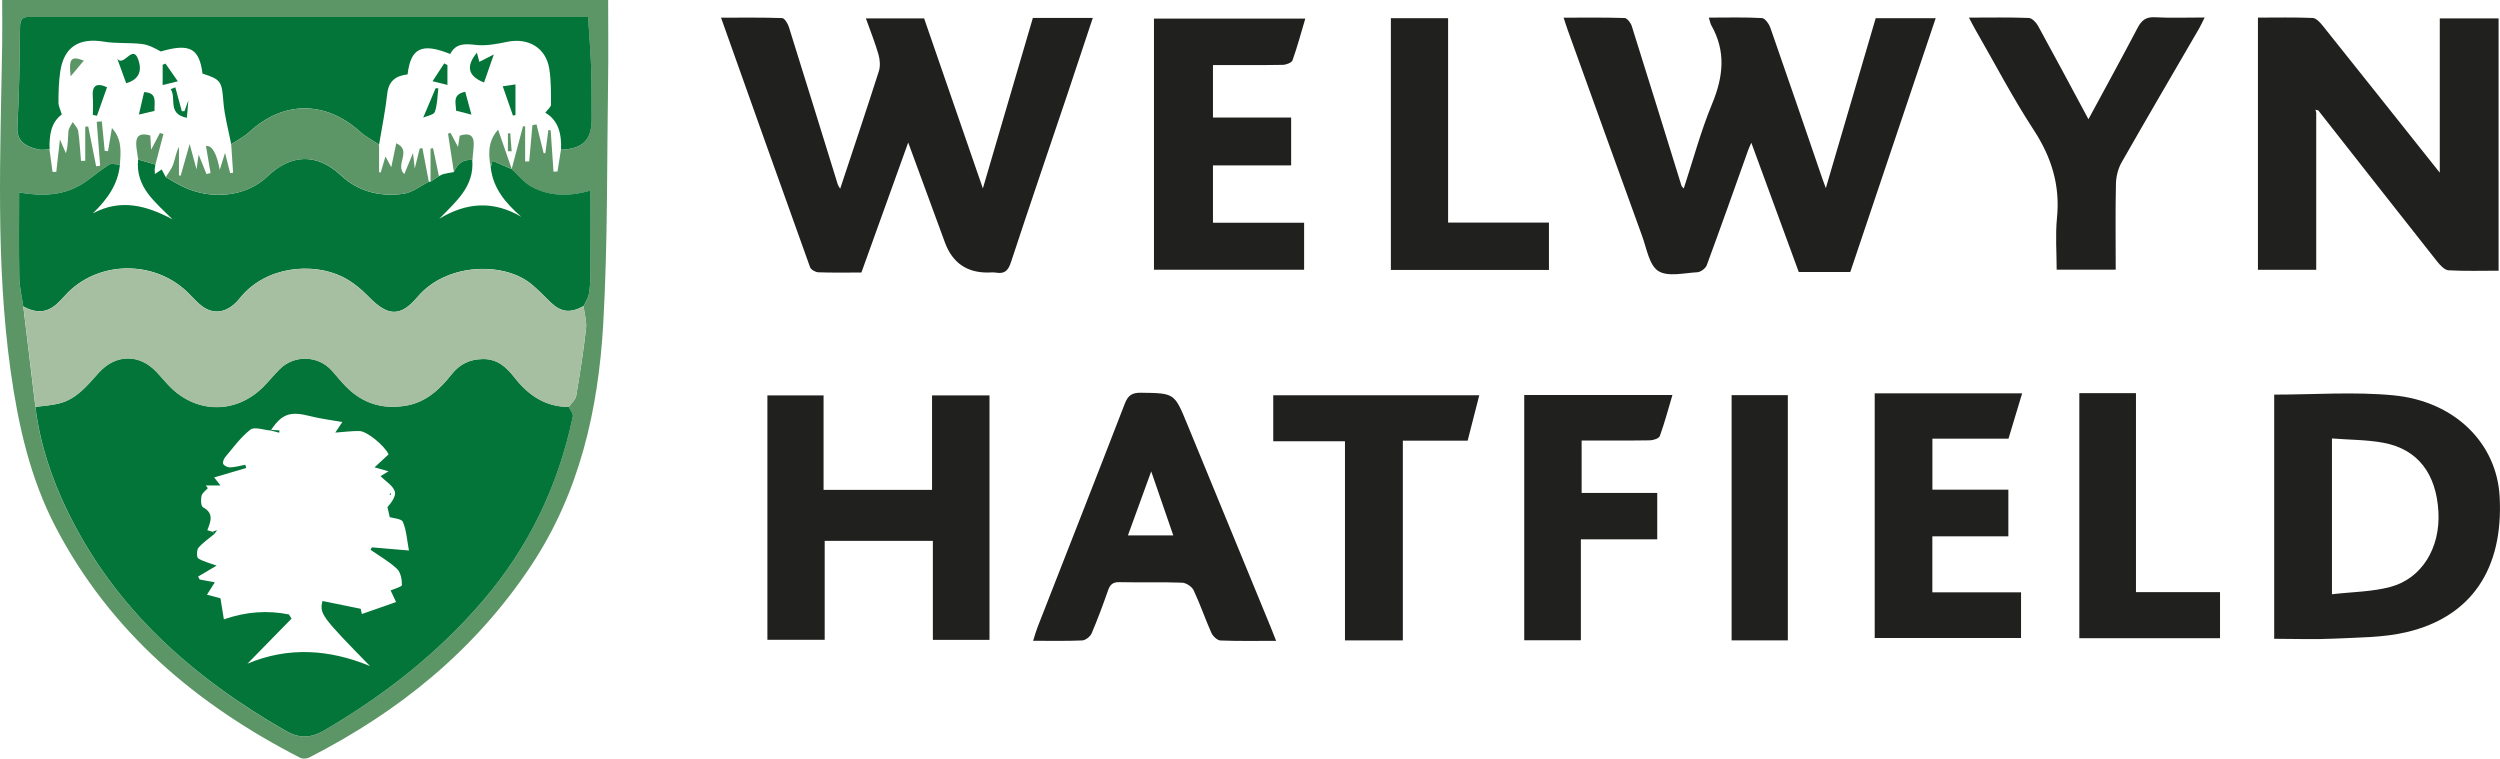
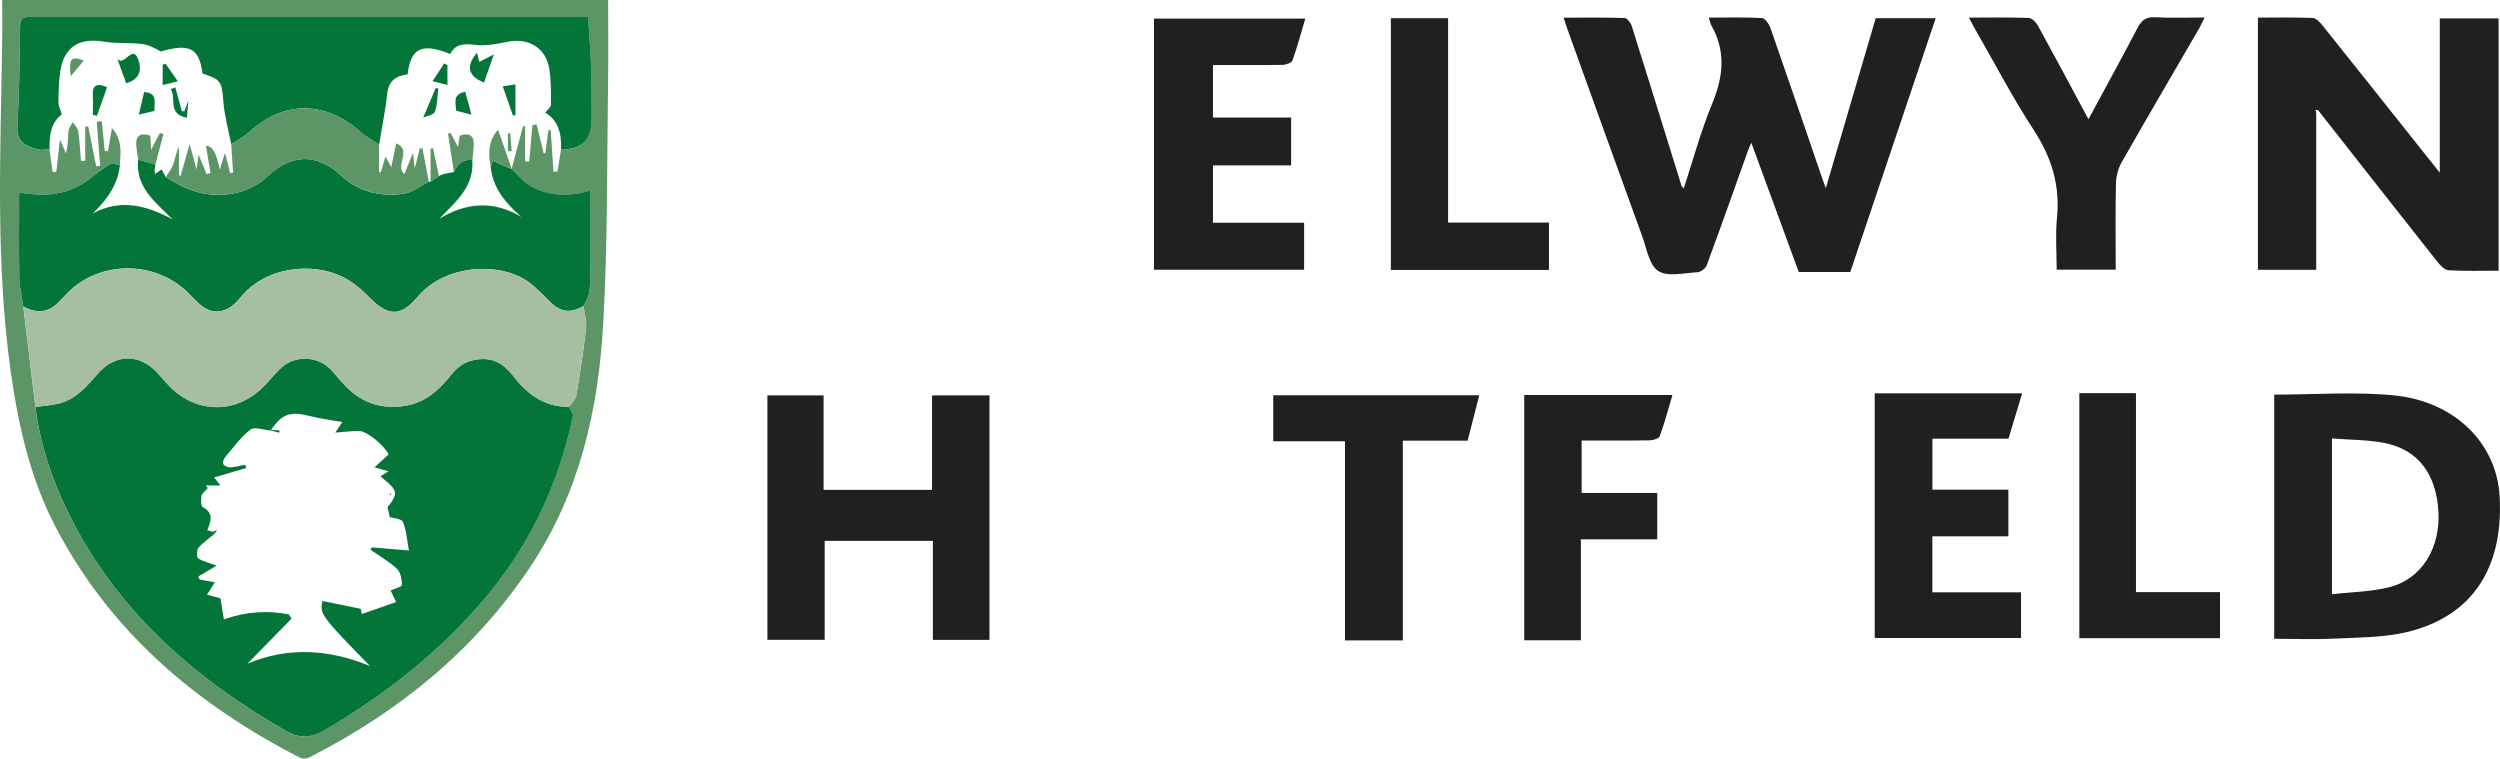
<svg xmlns="http://www.w3.org/2000/svg" id="Layer_1" data-name="Layer 1" viewBox="0 0 425.92 129.24">
  <defs>
    <style> .cls-1 { fill: #5d9666; } .cls-1, .cls-2, .cls-3, .cls-4 { stroke-width: 0px; } .cls-2 { fill: #20201e; } .cls-3 { fill: #037538; } .cls-4 { fill: #a6bfa1; } </style>
  </defs>
-   <path class="cls-2" d="M146.74,46.43c-2.51,0-4.92.05-7.33-.04-.49-.02-1.25-.45-1.4-.87-5.06-14.07-10.07-28.16-15.17-42.51,3.53,0,6.97-.05,10.41.07.4.01.96.91,1.14,1.49,2.8,8.93,5.56,17.88,8.33,26.82.08.25.26.48.42.76,2.23-6.73,4.46-13.36,6.59-20.02.27-.86.19-1.94-.06-2.83-.58-2.02-1.37-3.98-2.15-6.17h9.92c3.31,9.59,6.66,19.28,10.01,28.97,2.86-9.74,5.68-19.39,8.52-29.05h10.21c-1.49,4.47-2.92,8.82-4.38,13.16-3.19,9.48-6.43,18.94-9.56,28.45-.46,1.4-1.05,2.04-2.52,1.79-.48-.08-.99-.02-1.49-.02q-5.35,0-7.24-5.11c-2.09-5.65-4.15-11.31-6.26-17.04-2.65,7.37-5.3,14.72-7.97,22.14Z" />
  <path class="cls-2" d="M311.06,32.06c2.91-9.91,5.7-19.41,8.5-28.96h10.22c-4.87,14.48-9.7,28.82-14.55,43.24h-8.78c-2.64-7.2-5.32-14.51-8.08-22.02-.21.48-.4.86-.54,1.26-2.34,6.55-4.65,13.1-7.06,19.62-.2.53-1.02,1.14-1.58,1.18-2.27.12-5.05.83-6.67-.21-1.55-.99-1.98-3.83-2.74-5.92-4.27-11.74-8.49-23.49-12.73-35.24-.21-.58-.39-1.18-.66-2,3.61,0,7-.05,10.39.06.43.01,1.05.82,1.22,1.37,2.86,9.07,5.66,18.15,8.48,27.23.03.11.16.19.38.44,1.61-4.91,2.92-9.82,4.85-14.47,1.9-4.6,2.36-8.92-.17-13.35-.16-.29-.21-.64-.41-1.29,3.16,0,6.11-.09,9.06.08.52.03,1.21,1.02,1.44,1.7,3,8.58,5.93,17.17,8.88,25.77.13.39.28.77.56,1.52Z" />
  <path class="cls-1" d="M.37,0h103.24c0,4.62.06,9.14-.01,13.66-.21,13.85-.04,27.73-.83,41.55-.84,14.6-4.02,28.7-12.31,41.19-9.57,14.41-22.52,24.87-37.8,32.66-.42.21-1.12.25-1.53.04-17.67-9.07-32.3-21.41-41.64-39.28-4.37-8.36-6.39-17.43-7.69-26.69C-.77,44.65.08,26.09.37,7.55c.04-2.47,0-4.94,0-7.55ZM8.43,25.43c.17,1.28.35,2.57.52,3.85.21,0,.43,0,.64,0,.19-1.65.37-3.31.62-5.53.51,1.18.76,1.76,1.01,2.35.41-1.3.33-2.54.44-3.76.05-.53.47-1.03.73-1.55.32.51.85.99.93,1.54.25,1.68.33,3.38.48,5.08l.72-.02v-5.81c.17-.01.34-.02.51-.03.45,2.26.9,4.52,1.35,6.78.23-.03.46-.06.68-.09-.19-2.5-.38-5-.58-7.5.29-.02.58-.04.87-.06.16,1.67.33,3.35.49,5.02.19.02.37.04.56.06.21-1.26.43-2.53.67-3.95,1.75,1.9,1.51,4.09,1.36,6.25-.62-.02-1.4-.29-1.84-.01-1.43.89-2.71,2.01-4.1,2.97-3.42,2.35-7.24,2.47-11.23,1.77,0,4.89-.06,9.67.03,14.44.03,1.67.44,3.33.68,4.99.69,5.7,1.38,11.4,2.06,17.1.74,6.19,2.69,12.04,5.38,17.6,8.11,16.77,21.37,28.47,37.25,37.59,2.42,1.39,4.35,1.24,6.67-.12,10.15-5.96,19.27-13.09,26.97-22.08,7.84-9.16,12.8-19.62,15.28-31.34.1-.47-.44-1.08-.69-1.63.44-.64,1.16-1.23,1.28-1.93.65-3.79,1.24-7.6,1.67-11.42.14-1.24-.27-2.54-.42-3.82.31-.66.77-1.3.89-2,.21-1.18.28-2.39.29-3.59.03-4.66.01-9.32.01-14.1-3.51,1.01-6.96,1.07-10.15-.72-1.25-.7-2.2-1.95-3.29-2.95.64-2.43,1.29-4.85,1.93-7.28.12,0,.25-.01.37-.02v6c.23,0,.46,0,.69-.01.18-2.06.36-4.12.55-6.18.23-.04.47-.09.7-.13.4,1.64.81,3.27,1.21,4.91h.29c.17-1.32.35-2.64.52-3.96l.39.07c.16,2.35.32,4.69.48,7.04l.68-.04c.2-1.23.39-2.46.59-3.69,3.74-.16,5.24-1.67,5.22-5.28-.02-2.84.02-5.69-.08-8.53-.1-2.88-.34-5.75-.53-8.83-.91,0-1.68,0-2.45,0-8.1,0-16.21,0-24.31,0-22.6,0-45.21,0-67.81,0-1.2,0-2.19-.12-2.2,1.67-.04,5.68-.13,11.36-.45,17.02-.13,2.32,1.04,3.32,3.55,3.9.6.14,1.27,0,1.91-.03Z" />
  <path class="cls-2" d="M394.61,19.19v26.78h-9.93V3c3.12,0,6.23-.07,9.33.06.6.03,1.28.78,1.73,1.35,6.6,8.25,13.17,16.53,19.92,25.01V3.13h10.02v42.99c-2.88,0-5.71.09-8.53-.07-.66-.04-1.41-.84-1.9-1.45-6.79-8.58-13.53-17.19-20.29-25.79-.16-.04-.31-.08-.47-.12.04.17.08.34.12.51Z" />
  <path class="cls-2" d="M387.45,108.84v-41.61c6.84,0,13.63-.52,20.31.12,10.51,1.01,17.61,8.2,18.1,17.26.67,12.27-4.78,20.48-15.87,23.09-3.95.93-8.16.9-12.26,1.1-3.39.17-6.79.03-10.29.03ZM397.29,74.7v26.54c3.44-.4,6.81-.41,9.96-1.25,5.38-1.44,8.51-6.68,8.18-12.76-.35-6.53-3.52-10.7-9.34-11.79-2.82-.53-5.75-.5-8.79-.74Z" />
  <path class="cls-2" d="M168.58,67.36v41.65h-9.65v-16.86h-18.43v16.85h-9.76v-41.64h9.57v16.1h18.48v-16.1h9.8Z" />
-   <path class="cls-2" d="M217.42,109.18c-3.38,0-6.43.06-9.48-.06-.55-.02-1.29-.71-1.55-1.28-1.07-2.39-1.91-4.9-3.03-7.27-.29-.62-1.27-1.27-1.95-1.3-3.55-.13-7.11-.01-10.66-.09-1.13-.03-1.62.38-1.97,1.39-.87,2.48-1.78,4.94-2.81,7.35-.23.54-1.03,1.16-1.6,1.19-2.69.12-5.39.06-8.36.06.29-.9.48-1.62.75-2.31,4.96-12.69,9.95-25.36,14.86-38.07.55-1.43,1.23-1.9,2.76-1.88,5.7.08,5.7.02,7.88,5.34,4.75,11.55,9.5,23.1,14.25,34.65.27.65.52,1.3.9,2.28ZM196.13,80.31c-1.32,3.64-2.64,7.25-3.97,10.91h7.73c-1.29-3.74-2.52-7.31-3.76-10.91Z" />
  <path class="cls-2" d="M206.65,11.09v8.93h13.32v8.16h-13.32v9.77h15.53v8.01h-25.58V3.17h25.78c-.72,2.41-1.35,4.8-2.18,7.11-.15.41-1.09.76-1.67.77-3.91.07-7.81.03-11.87.03Z" />
  <path class="cls-2" d="M344.51,67.01c-.79,2.63-1.55,5.12-2.33,7.73h-12.96v8.68h12.94v7.95h-12.95v9.55h15.11v7.77h-24.93v-41.68h25.12Z" />
  <path class="cls-2" d="M355.81,20.3c2.86-5.3,5.66-10.39,8.36-15.54.66-1.26,1.39-1.9,2.93-1.82,2.74.15,5.49.04,8.5.04-.38.76-.62,1.32-.93,1.85-4.42,7.61-8.87,15.21-13.23,22.86-.59,1.04-.92,2.38-.95,3.58-.11,4.83-.04,9.66-.04,14.67h-10.06c0-2.9-.24-5.87.05-8.79.56-5.55-.91-10.33-3.95-14.99-3.57-5.46-6.59-11.27-9.85-16.93-.38-.65-.72-1.33-1.2-2.23,3.58,0,6.89-.07,10.2.06.56.02,1.27.78,1.59,1.37,2.87,5.22,5.67,10.48,8.57,15.88Z" />
  <path class="cls-2" d="M259.69,67.29h25.24c-.72,2.44-1.34,4.76-2.15,7-.15.41-1.11.72-1.7.73-3.82.06-7.65.03-11.62.03v8.93h12.88v7.9h-13.01v17.2h-9.65v-41.8Z" />
  <path class="cls-2" d="M239,109.1h-9.86v-33.92h-12.22v-7.84h35.1c-.66,2.58-1.3,5.08-1.98,7.74h-11.04v34.02Z" />
  <path class="cls-2" d="M246.71,37.92h17.18v8.07h-26.93V3.1h9.75v34.82Z" />
  <path class="cls-2" d="M363.9,66.98v33.9h14.32v7.85h-23.97v-41.75h9.65Z" />
-   <path class="cls-2" d="M304.59,109.1h-9.58v-41.78h9.58v41.78Z" />
  <path class="cls-3" d="M96.9,69.33c.24.55.79,1.16.69,1.63-2.47,11.72-7.44,22.18-15.28,31.34-7.7,8.99-16.82,16.13-26.97,22.08-2.32,1.36-4.25,1.51-6.67.12-15.89-9.12-29.15-20.81-37.25-37.59-2.69-5.56-4.63-11.41-5.38-17.6,1.33-.18,2.68-.25,3.97-.57,3.02-.74,4.86-3.07,6.8-5.24,2.92-3.25,7.04-3.26,9.98-.01.57.63,1.14,1.27,1.71,1.9,4.58,5.09,11.59,5.3,16.38.48.95-.96,1.8-2.01,2.75-2.97,2.48-2.5,6.58-2.38,8.92.24.8.9,1.55,1.86,2.4,2.71,2.79,2.83,6.13,3.9,10.09,3.27,3.51-.56,5.84-2.76,7.9-5.36,1.38-1.74,3.06-2.56,5.31-2.6,2.55-.04,4.04,1.41,5.44,3.19,2.34,2.99,5.24,4.96,9.2,4.96ZM46.08,73.34c-1.16-.08-2.72-.68-3.41-.15-1.66,1.28-2.93,3.07-4.31,4.7-.25.29-.47.92-.32,1.17.19.32.77.59,1.17.57.86-.04,1.72-.28,2.58-.45.05.18.1.36.15.55-1.75.52-3.49,1.03-5.45,1.61.43.55.69.88,1.07,1.37h-2.5c.12.15.23.3.35.45-.38.44-.97.83-1.08,1.33-.14.62-.1,1.74.25,1.93,1.92,1.04,1.31,2.45.74,3.91.35.11.61.19.88.27.11.12.22.25.33.37-.92.77-1.95,1.45-2.72,2.35-.32.38-.33,1.63-.04,1.81.88.56,1.96.8,3.14,1.23-1.29.77-2.23,1.32-3.16,1.87.09.17.18.33.27.5.78.14,1.55.29,2.58.48-.52.82-.87,1.37-1.34,2.11,1.01.27,1.87.49,2.3.61.2,1.25.37,2.28.58,3.59,3.81-1.33,7.44-1.56,11.08-.84.15.24.3.47.45.71-2.5,2.56-5.01,5.12-7.51,7.68,6.9-2.91,13.91-2.48,20.88.41-8.31-8.49-8.62-8.91-8.1-11.09,2.08.43,4.15.85,6.51,1.33-.03-.12.07.32.2.89,1.98-.69,3.85-1.35,5.83-2.04-.32-.69-.7-1.49-.93-1.97.69-.32,1.93-.63,1.93-.94,0-.93-.22-2.16-.84-2.74-1.34-1.26-2.99-2.19-4.51-3.25.07-.14.14-.28.21-.42,1.95.17,3.9.33,6.33.54-.32-1.68-.41-3.39-1.03-4.87-.23-.56-1.67-.63-2.24-.81-.15-.66-.27-1.19-.39-1.71.67-.76,1.51-1.9,1.25-2.68-.33-1-1.54-1.7-2.44-2.6.14-.08.6-.36,1.37-.82-.95-.27-1.56-.44-2.38-.68.93-.86,1.67-1.55,2.39-2.21-.68-1.47-3.64-3.93-4.94-3.97-1.26-.04-2.53.15-4.14.26.61-.91.85-1.28,1.2-1.8-1.94-.35-3.69-.55-5.37-.98-3.48-.9-4.9-.46-6.78,2.35,0,0-.09.1-.09.1Z" />
  <path class="cls-3" d="M3.97,52.22c-.24-1.66-.65-3.32-.68-4.99-.09-4.78-.03-9.55-.03-14.44,3.99.7,7.81.58,11.23-1.77,1.39-.96,2.67-2.08,4.1-2.97.44-.27,1.22,0,1.84.01-.32,3.34-2.11,5.86-4.62,8.3,4.78-2.57,9.19-1.33,13.58,1.01-2.96-2.98-6.34-5.46-5.86-10.2.98.29,1.96.57,2.94.86-.04.27-.08.54-.12.82.01.27.03.54.04.8.36-.25.73-.5,1.15-.78.27.51.48.91.69,1.3.95.53,1.87,1.11,2.84,1.59,4.85,2.38,10.85,1.79,14.48-1.69,4.04-3.87,8.45-4.01,12.55-.18,2.96,2.77,6.71,3.68,10.64,3.12,1.5-.21,2.87-1.33,4.3-2.04.1-.02.2-.02.3-.02l1.43-.94c.28-.13.55-.3.84-.37.56-.14,1.14-.22,1.7-.32.59-1.38,1.54-2.23,3.15-2.06.36,4.49-2.7,7.01-5.62,10.01,4.62-2.81,9.23-3.13,13.97-.33-2.72-2.38-4.81-4.87-5.21-8.43.1-.37.2-.73.31-1.13,1.17.51,2.21.97,3.26,1.42h0c1.09.99,2.04,2.24,3.29,2.94,3.19,1.79,6.65,1.73,10.15.72,0,4.78.02,9.44-.01,14.1,0,1.2-.08,2.41-.29,3.59-.13.7-.58,1.33-.89,2-2.24,1.23-3.82,1.06-5.57-.6-1.23-1.17-2.38-2.45-3.73-3.46-4.67-3.45-14.14-3.26-19.01,2.52-2.93,3.48-5.09,3.23-8.27-.03-1.31-1.35-2.85-2.62-4.53-3.44-5.06-2.47-13.06-1.83-17.44,3.65-2.01,2.51-4.39,2.92-6.47,1.35-.79-.59-1.45-1.35-2.15-2.06-5.33-5.47-14.35-5.85-20.09-.81-.85.74-1.55,1.66-2.38,2.42-1.75,1.61-3.58,1.74-5.81.51Z" />
  <path class="cls-4" d="M3.97,52.22c2.23,1.23,4.06,1.1,5.81-.51.83-.76,1.53-1.68,2.38-2.42,5.74-5.03,14.76-4.65,20.09.81.69.71,1.36,1.47,2.15,2.06,2.08,1.57,4.46,1.15,6.47-1.35,4.38-5.48,12.38-6.12,17.44-3.65,1.68.82,3.22,2.09,4.53,3.44,3.18,3.26,5.34,3.51,8.27.03,4.87-5.78,14.34-5.97,19.01-2.52,1.36,1,2.5,2.29,3.73,3.46,1.75,1.66,3.33,1.84,5.57.6.16,1.27.56,2.58.42,3.82-.43,3.82-1.02,7.63-1.67,11.42-.12.7-.84,1.29-1.28,1.93-3.96,0-6.86-1.98-9.2-4.96-1.4-1.78-2.89-3.23-5.44-3.19-2.25.03-3.93.86-5.31,2.6-2.06,2.6-4.4,4.8-7.9,5.36-3.96.63-7.3-.44-10.09-3.27-.85-.86-1.59-1.81-2.4-2.71-2.34-2.62-6.44-2.74-8.92-.24-.95.96-1.8,2.01-2.75,2.97-4.79,4.83-11.8,4.61-16.38-.48-.57-.63-1.14-1.27-1.71-1.9-2.94-3.25-7.06-3.24-9.98.01-1.95,2.17-3.78,4.51-6.8,5.24-1.29.32-2.65.39-3.97.57-.69-5.7-1.38-11.4-2.06-17.1Z" />
  <path class="cls-3" d="M8.43,25.43c-.64.02-1.31.17-1.91.03-2.51-.59-3.68-1.59-3.55-3.9.31-5.67.4-11.35.45-17.02.01-1.78,1-1.67,2.2-1.67,22.6.01,45.21,0,67.81,0,8.1,0,16.21,0,24.31,0,.77,0,1.53,0,2.45,0,.19,3.08.43,5.95.53,8.83.1,2.84.06,5.69.08,8.53.02,3.61-1.48,5.12-5.22,5.28.12-2.64-.42-5.01-2.68-6.3.43-.59.97-.98.97-1.37,0-2.05.03-4.12-.29-6.13-.58-3.59-3.59-5.33-7.19-4.58-1.76.37-3.61.72-5.36.52-1.85-.21-3.37-.28-4.33,1.55-4.82-1.95-6.73-1.04-7.26,3.48-1.92.22-3.21,1.03-3.46,3.25-.32,2.92-.92,5.82-1.4,8.72-1.09-.74-2.29-1.35-3.26-2.23-5.89-5.3-13.07-5.27-18.84.07-.9.83-2.05,1.4-3.09,2.08-.46-2.4-1.14-4.79-1.33-7.21-.27-3.46-.37-3.81-3.56-4.82-.55-4.37-2.23-5.19-7.11-3.77-1.04-.59-2.12-1.15-3.25-1.28-2.13-.25-4.32-.04-6.42-.39-4.25-.71-6.81.88-7.45,5.06-.26,1.74-.3,3.52-.31,5.29,0,.63.34,1.26.57,2.05-1.86,1.38-2.15,3.59-2.08,5.91Z" />
  <path class="cls-1" d="M28.24,30.17c.43-.71.99-1.37,1.26-2.14.35-.97.47-2.02.99-3.01v4.85c.1.02.2.05.29.07.47-1.68.95-3.35,1.53-5.41.39,1.46.7,2.6,1.17,4.32.16-1.11.23-1.64.36-2.52.53,1.32.93,2.33,1.34,3.33.23-.06.46-.12.69-.18-.26-1.53-.52-3.07-.78-4.6q1.55-.22,2.35,4.04c.38-1.23.6-1.94.9-2.88.32,1.29.59,2.37.87,3.45.17-.02.33-.04.5-.06-.11-1.62-.21-3.24-.32-4.86,1.04-.69,2.19-1.25,3.09-2.08,5.77-5.34,12.95-5.37,18.84-.07.97.87,2.17,1.49,3.26,2.23,0,1.56,0,3.11,0,4.67.09.03.19.06.28.08.24-.82.49-1.64.81-2.74.33.61.57,1.04.99,1.82.3-1.45.55-2.63.85-4.07,2.78,1.25-.32,3.7,1.37,5.25.49-1.2.95-2.31,1.48-3.59.1.87.18,1.57.3,2.64.34-1.37.59-2.38.84-3.39.15-.03.3-.07.46-.1.37,1.92.73,3.83,1.1,5.75-1.43.71-2.8,1.83-4.3,2.04-3.93.56-7.68-.35-10.64-3.12-4.1-3.82-8.51-3.69-12.55.18-3.63,3.47-9.63,4.07-14.48,1.69-.97-.48-1.9-1.05-2.84-1.59Z" />
  <path class="cls-1" d="M77.33,29.32c-.33-2.18-.67-4.36-1-6.54.14-.05.29-.1.43-.15.37.69.73,1.38,1.27,2.4.12-.8.2-1.33.29-1.91,1.94-.65,2.57.19,2.36,2.05-.08.7-.13,1.39-.19,2.09-1.61-.17-2.56.67-3.15,2.06Z" />
  <path class="cls-1" d="M23.54,27.17c-.1-.69-.22-1.39-.3-2.08-.2-1.7.34-2.61,2.37-2,.03.63.07,1.31.13,2.42.62-1.17,1.06-2.01,1.5-2.85.2.06.4.12.6.18-.45,1.73-.91,3.47-1.36,5.2-.98-.29-1.96-.57-2.94-.86Z" />
  <path class="cls-1" d="M83.62,28.51c-.62-2.82-.17-4.87,1.24-6.42.75,2.16,1.54,4.44,2.33,6.72-1.04-.46-2.09-.91-3.26-1.42-.11.4-.21.76-.31,1.13Z" />
  <path class="cls-1" d="M73.35,30.94v-5.62c.14-.02.29-.05.43-.07.33,1.59.67,3.17,1,4.76-.48.31-.96.62-1.43.94Z" />
  <path class="cls-3" d="M82.47,14.06c-2.72-1.07-3.16-2.74-1.22-5.09.18.71.33,1.24.41,1.57.62-.32,1.33-.67,2.47-1.26-.68,1.96-1.17,3.36-1.66,4.77Z" />
  <path class="cls-3" d="M87.82,14.38v5.23c-.14.03-.29.05-.43.08-.56-1.59-1.11-3.18-1.74-4.99.64-.09,1.35-.2,2.18-.32Z" />
  <path class="cls-3" d="M80.32,19.54c-1.09-.29-1.81-.48-2.62-.69,0-1.28-.72-2.74,1.56-3.22.32,1.2.64,2.37,1.06,3.91Z" />
  <path class="cls-3" d="M76.23,11.09v3.38c-.8-.2-1.48-.37-2.54-.63.78-1.19,1.38-2.11,1.99-3.04.18.1.37.2.55.29Z" />
  <path class="cls-3" d="M72.1,20.03c.82-1.94,1.47-3.47,2.12-5,.15,0,.31.02.46.02-.17,1.35-.15,2.76-.6,4.01-.19.52-1.36.69-1.98.97Z" />
  <path class="cls-1" d="M86.53,25.75v-3.02c.13-.01.27-.03.4-.04l.24,3.08c-.21,0-.43,0-.64-.01Z" />
  <path class="cls-3" d="M21.5,14.18c-.51-1.41-1.01-2.79-1.52-4.17,1.14,1.48,2.64-2.65,3.6.2.6,1.78.21,3.32-2.09,3.97Z" />
  <path class="cls-3" d="M26.33,18.89c-.95.22-1.69.4-2.67.63.31-1.35.59-2.54.89-3.83,2.36.12,1.69,1.76,1.78,3.2Z" />
  <path class="cls-3" d="M15.82,19.58c0-1.03.07-2.06-.01-3.08-.15-1.9.58-2.47,2.43-1.64-.57,1.61-1.14,3.23-1.72,4.86-.23-.05-.46-.09-.69-.14Z" />
  <path class="cls-3" d="M30.3,13.85c-1.18.29-1.82.45-2.59.64v-3.45c.16-.07.32-.14.48-.21.63.9,1.25,1.8,2.11,3.03Z" />
  <path class="cls-3" d="M31.42,18.96c.15-.42.31-.85.67-1.86-.11,1.37-.18,2.13-.25,2.97-3.43-.68-1.71-3.39-2.77-4.88.27-.1.53-.2.8-.31.37,1.35.73,2.7,1.1,4.05.15,0,.3.02.44.02Z" />
  <path class="cls-1" d="M14.28,10.33c-.82.98-1.5,1.79-2.24,2.67-.35-2.99.05-3.54,2.24-2.67Z" />
  <path class="cls-3" d="M46.17,73.24c.48.03.97.06,1.45.09-.02.13-.04.26-.06.39-.49-.13-.98-.26-1.47-.38,0,0,.09-.1.09-.1Z" />
  <path class="cls-3" d="M36.2,90.59c.26-.09.52-.18.79-.27-.15.22-.3.43-.45.65-.11-.12-.22-.25-.33-.37Z" />
  <path class="cls-3" d="M66.5,84.31c-.06-.03-.11-.06-.15-.08.05-.07.1-.14.15-.21.05.05.13.1.13.15,0,.05-.08.1-.12.15Z" />
</svg>